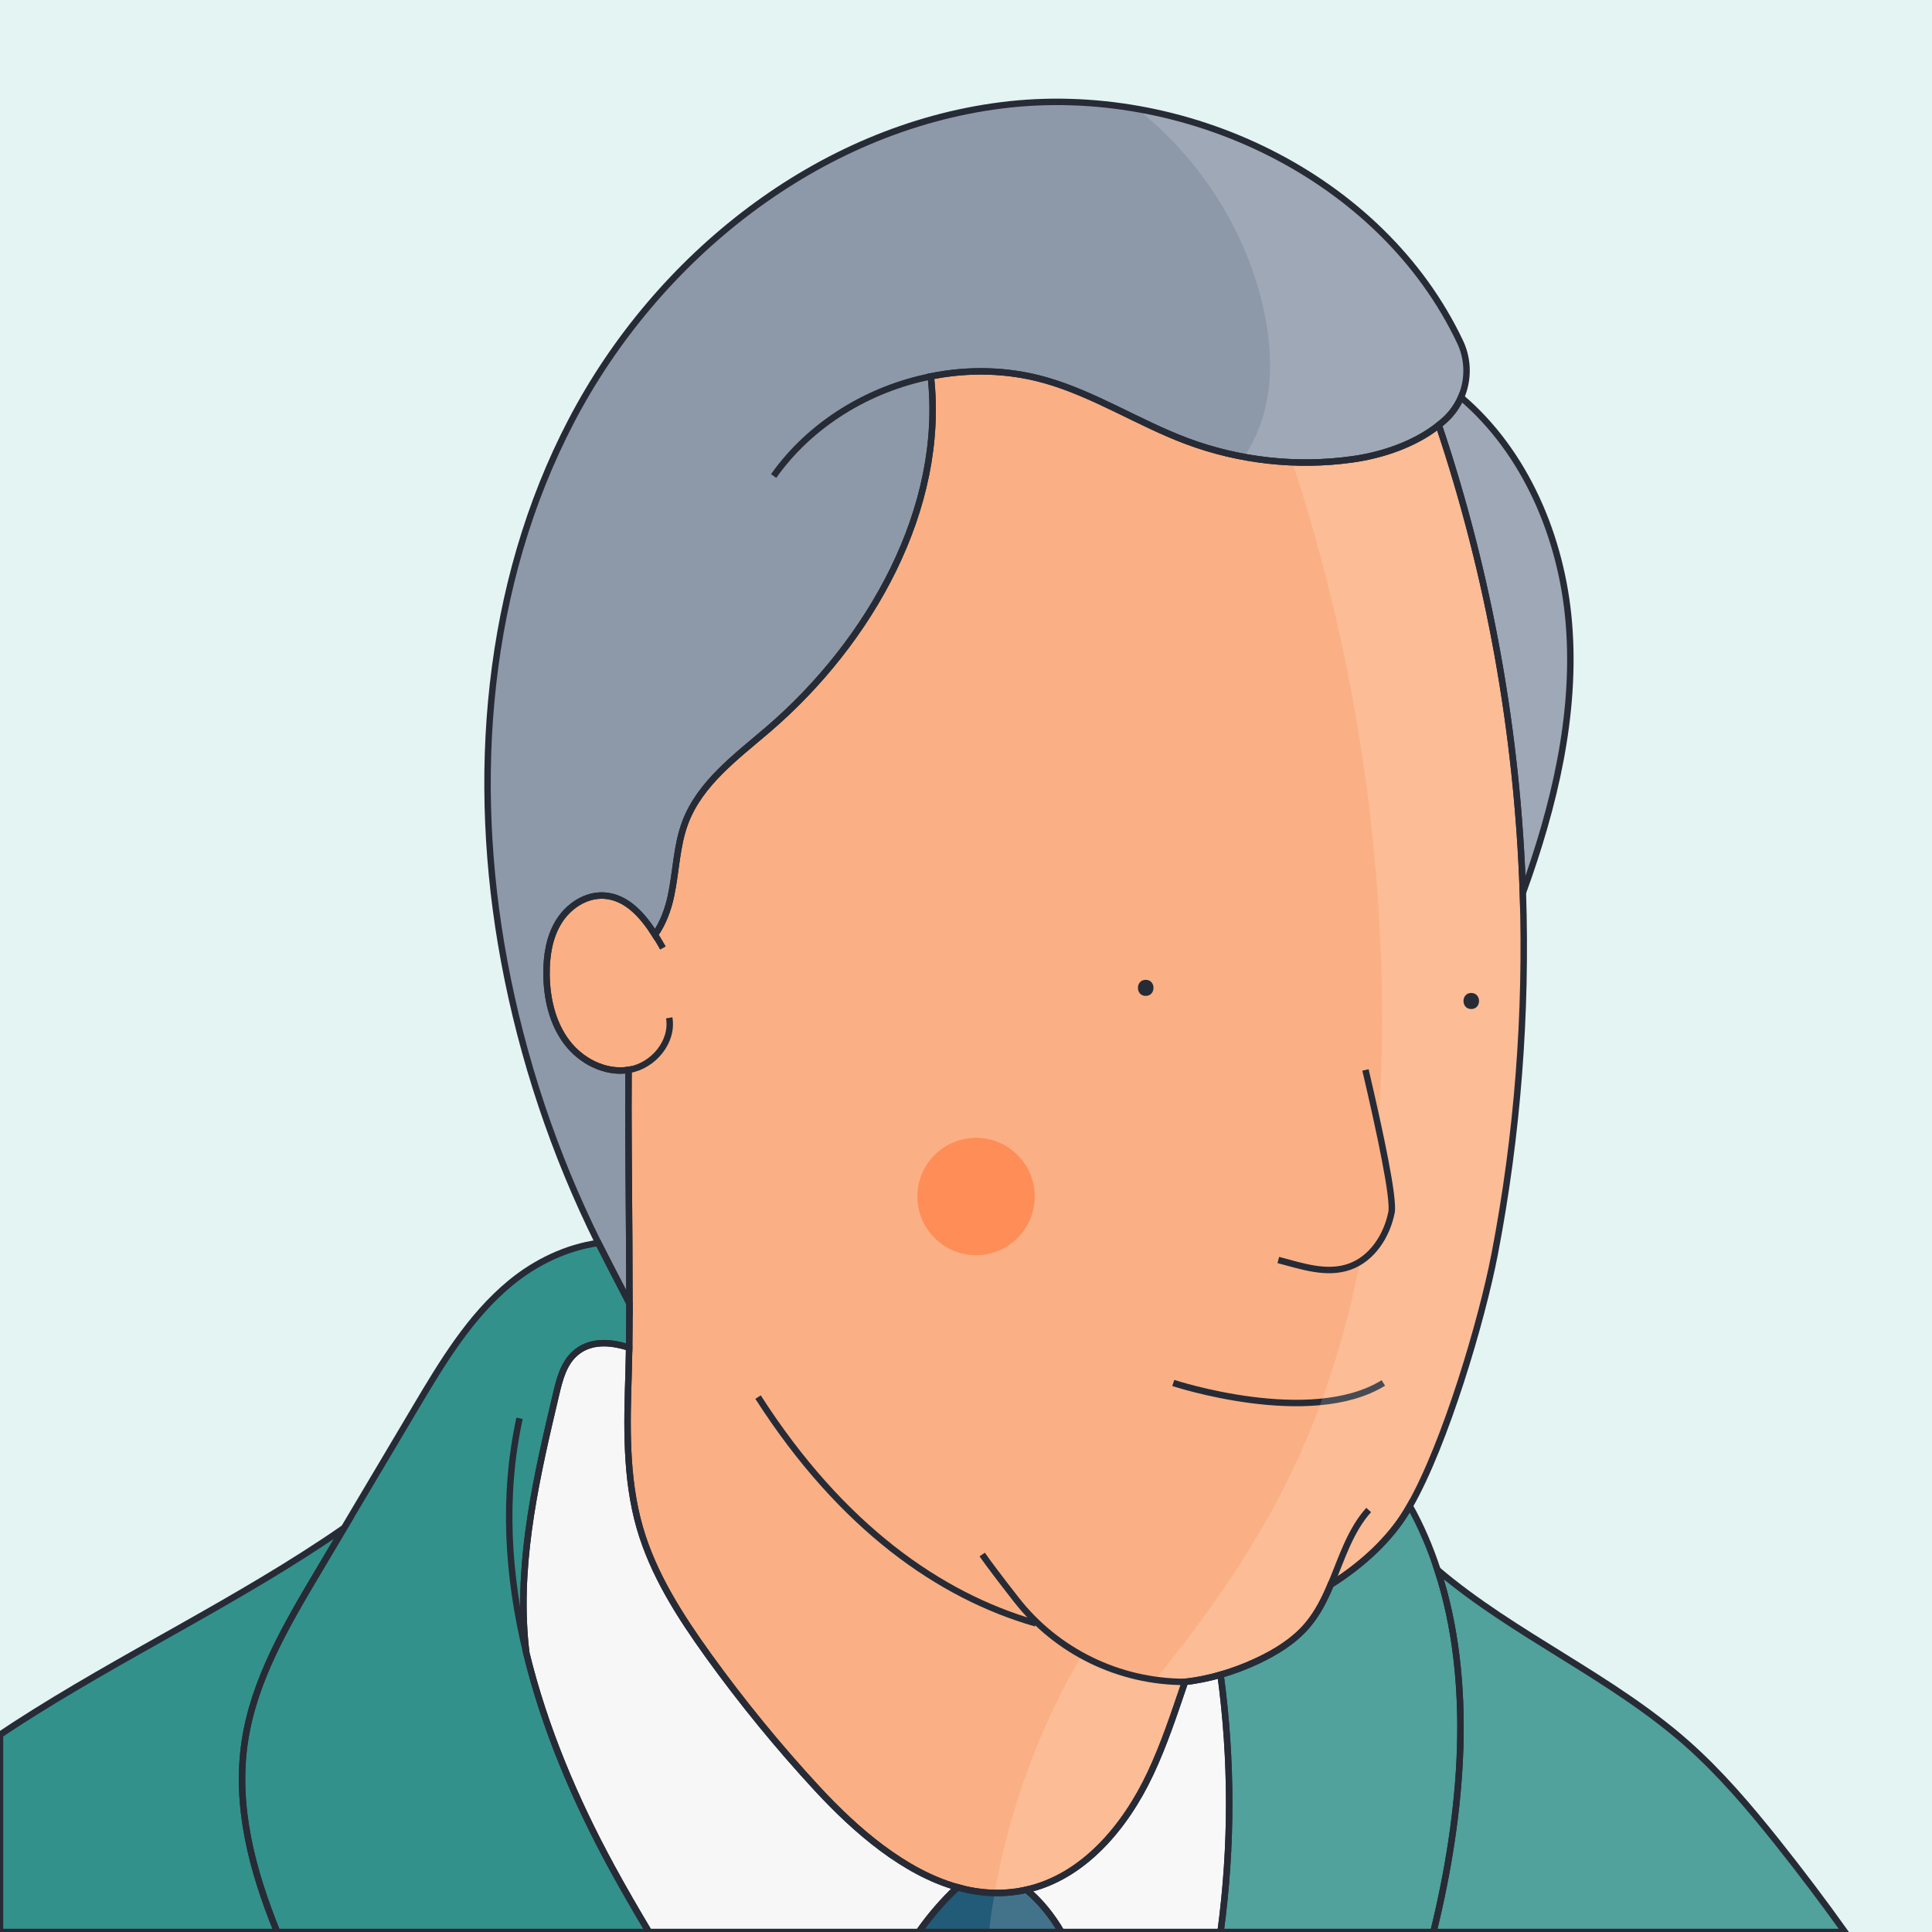
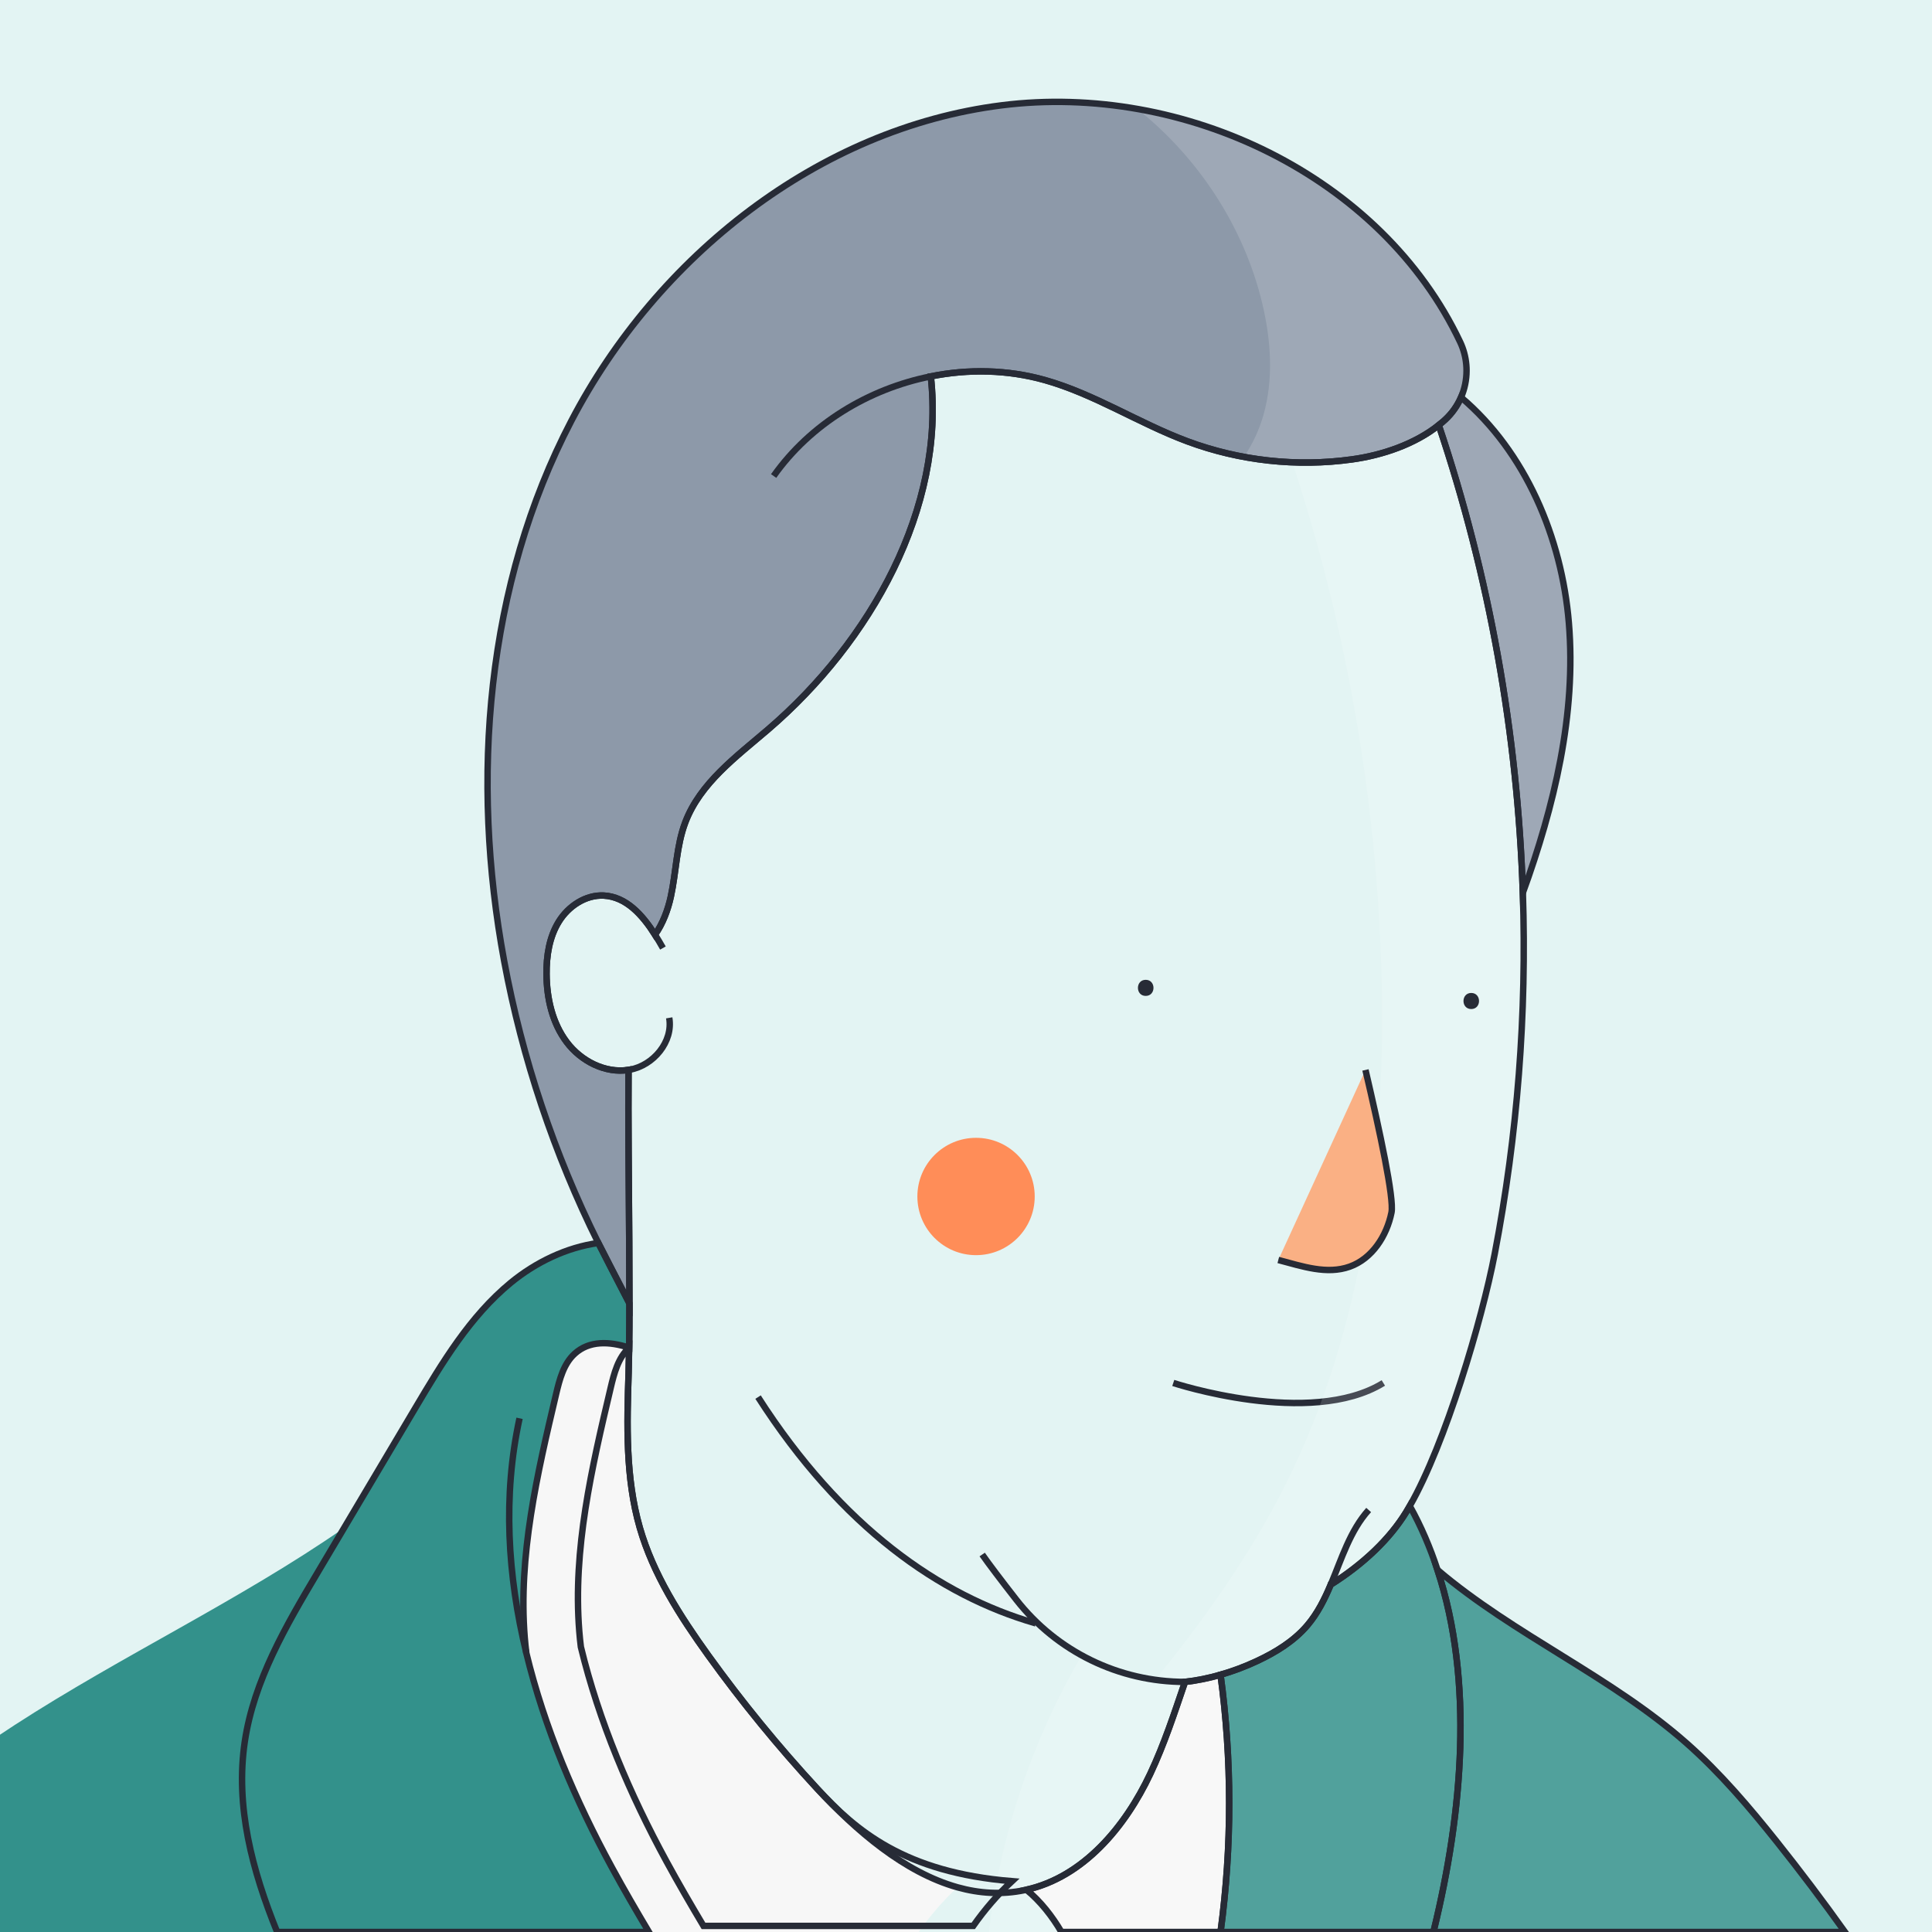
<svg xmlns="http://www.w3.org/2000/svg" version="1.1" id="Capa_1" x="0px" y="0px" viewBox="0 0 600 600" style="enable-background:new 0 0 600 600;" xml:space="preserve" width="600" height="600">
  <style type="text/css">
	.st0{fill:#E3F4F3;}
	.st1{fill:#FAB084;}
	.st2{fill:#33918B;}
	.st3{fill:#8D99A9;}
	.st4{fill:#F7F7F7;}
	.st5{fill:none;stroke:#272B36;stroke-width:2;stroke-miterlimit:10;}
	.st6{fill:#FF8D58;}
	.st7{fill:none;}
	.st8{fill:#215B77;}
	.st9{opacity:0.15;fill:#FFFFFF;}
	.st10{fill:#FAB084;stroke:#272B36;stroke-width:2;stroke-miterlimit:10;}
	.st11{fill:#272B36;}
</style>
  <rect class="st0" width="600" height="600" />
-   <path class="st1" d="M464.2,389.39c-3.98,20.71-15.32,58.95-26.38,78.3c-0.39,0.68-0.77,1.34-1.16,1.97  c-4.99,8.14-13.07,15.97-23.38,22.46h-0.01c-1.9,4.53-4.08,8.89-7.23,12.61c-4.17,4.91-9.79,8.37-15.62,11.1  c-3.65,1.71-7.47,3.16-11.37,4.28c-3.62,1.04-7.32,1.8-11.03,2.22c-3.3,9.65-6.46,19.37-10.81,28.58  c-7.75,16.44-20.74,31.99-38.43,35.96c-0.17,0.05-0.35,0.08-0.52,0.12c-7.14,1.5-14.14,1.02-20.91-0.87  c-16.47-4.61-31.51-17.59-43.58-30.65c-12.08-13.07-23.37-26.88-33.77-41.32c-8.82-12.26-17.13-25.21-21.31-39.72  c-4.47-15.54-3.99-32-3.47-48.16c0.07-2.32,0.13-4.92,0.17-7.74c0.06-4.16,0.09-8.78,0.09-13.73v-0.01c0-5.96-0.03-12.38-0.07-18.97  c-0.12-18.53-0.34-38.46-0.22-53.55c-7.24,1.13-14.73-2.72-19.16-8.59c-4.52-5.97-6.24-13.67-6.3-21.16  c-0.05-5.65,0.84-11.49,3.81-16.29c2.97-4.81,8.34-8.4,13.98-8.1c6.98,0.38,12,6.03,15.9,12.15c2.44-3.47,4.02-7.72,4.92-11.88  c1.66-7.65,1.71-15.68,4.48-23c4.62-12.22,15.85-20.4,25.76-28.9c31.76-27.26,55.06-68.74,50.49-109.61  c11.68-2.35,23.84-2.1,35.33,1.12c15.52,4.36,29.28,13.44,44.39,19.06c16.22,6.03,33.94,7.98,51.08,5.6  c9.51-1.31,19.57-4.76,26.95-10.64c15.72,46.8,24.49,95.91,26.12,145.26C474.18,314.83,471.29,352.5,464.2,389.39z" />
  <path class="st2" d="M445.3,599.44c-0.05,0.19-0.09,0.37-0.14,0.56h-66.11c0.01-0.07,0.02-0.15,0.03-0.22  c3.55-26.4,3.54-53.27-0.03-79.67c3.9-1.12,7.72-2.57,11.37-4.28c5.83-2.73,11.45-6.19,15.62-11.1c3.15-3.72,5.33-8.08,7.23-12.61  h0.01c10.31-6.49,18.39-14.32,23.38-22.46c0.39-0.63,0.77-1.29,1.16-1.97c3.51,6.32,6.35,12.97,8.6,19.85  C457.8,522.24,454.21,563.01,445.3,599.44z" />
  <path class="st2" d="M201.53,600H86.07c-7.75-19.15-13.06-39.04-10.04-59.18c2.83-18.94,12.81-35.96,22.6-52.43  c2.75-4.63,5.49-9.25,8.24-13.88c7.39-12.45,14.79-24.91,22.18-37.36c8.34-14.04,16.93-28.38,29.54-38.76  c7.75-6.38,17.39-11.03,27.23-12.37c0.94,1.89,5.61,10.97,9.66,18.77v0.01c0,4.95-0.03,9.57-0.09,13.73  c-6.13-1.98-12.39-2.26-16.94,1.9c-3.44,3.15-4.68,7.98-5.75,12.52c-5.87,24.83-11.78,50.16-9.74,75.59  c0.13,1.61,0.29,3.21,0.49,4.81c5.61,23.18,15.22,45.76,26.62,66.68C193.74,586.77,197.6,593.4,201.53,600z" />
  <path class="st2" d="M572.98,600H445.16c0.05-0.19,0.09-0.37,0.14-0.56c8.91-36.43,12.5-77.2,1.12-111.9  c23.83,20.25,53.86,33.06,77.45,53.9c10.36,9.16,19.35,19.75,27.97,30.56C559.13,581.15,566.18,590.49,572.98,600z" />
  <path class="st2" d="M76.03,540.82c-3.02,20.14,2.29,40.03,10.04,59.18H0v-61.27c1.52-1.03,3.06-2.04,4.59-3.03  c33.34-21.6,69.73-38.64,102.28-61.19c-2.75,4.63-5.49,9.25-8.24,13.88C88.84,504.86,78.86,521.88,76.03,540.82z" />
  <path class="st3" d="M455.45,115.1c0,2.85-0.58,5.68-1.71,8.29c-1.13,2.6-2.8,4.99-4.97,6.98c-0.63,0.57-1.27,1.13-1.95,1.66  c-7.38,5.88-17.44,9.33-26.95,10.64c-17.14,2.38-34.86,0.43-51.08-5.6c-15.11-5.62-28.87-14.7-44.39-19.06  c-11.49-3.22-23.65-3.47-35.33-1.12c4.57,40.87-18.73,82.35-50.49,109.61c-9.91,8.5-21.14,16.68-25.76,28.9  c-2.77,7.32-2.82,15.35-4.48,23c-0.9,4.16-2.48,8.41-4.92,11.88c-3.9-6.12-8.92-11.77-15.9-12.15c-5.64-0.3-11.01,3.29-13.98,8.1  c-2.97,4.8-3.86,10.64-3.81,16.29c0.06,7.49,1.78,15.19,6.3,21.16c4.43,5.87,11.92,9.72,19.16,8.59  c-0.12,15.09,0.1,35.02,0.22,53.55c0.04,6.59,0.07,13.01,0.07,18.97c-4.05-7.8-8.72-16.88-9.66-18.77  c-13.73-27.65-23.61-57.21-29.25-87.56c-10.49-56.45-5.71-116.9,20.88-167.79c26.58-50.89,76.61-90.77,133.58-97.96  c56.66-7.16,118.03,21.95,142.44,73.52c0.27,0.56,0.5,1.13,0.71,1.7C455.04,110.27,455.45,112.7,455.45,115.1z" />
  <path class="st3" d="M472.94,277.29c-1.63-49.35-10.4-98.46-26.12-145.26c0.68-0.53,1.32-1.09,1.95-1.66  c2.17-1.99,3.84-4.38,4.97-6.98c20.02,16.97,31.28,43.56,33.48,70C489.59,221.88,482.68,250.34,472.94,277.29z" />
  <path class="st4" d="M253.77,555.47c-12.08-13.07-23.37-26.88-33.77-41.32c-8.82-12.26-17.13-25.21-21.31-39.72  c-4.47-15.54-3.99-32-3.47-48.16c0.07-2.32,0.13-4.92,0.17-7.74c-6.13-1.98-12.39-2.26-16.94,1.9c-3.44,3.15-4.68,7.98-5.75,12.52  c-5.87,24.83-11.78,50.16-9.74,75.59c0.13,1.61,0.29,3.21,0.49,4.81c5.61,23.18,15.22,45.76,26.62,66.68  c3.67,6.74,7.53,13.37,11.46,19.97h83.78c3.55-5.04,7.56-9.73,12.04-13.88C280.88,581.51,265.84,568.53,253.77,555.47z" />
  <path class="st5" d="M364.37,429.49c0,0,42.51,14.02,65.24,0" />
  <circle class="st6" cx="303.12" cy="371.58" r="18.22" />
  <path class="st7" d="M321.48,504.09h-0.01c-29.53-8.54-60.08-29.71-86.05-70.21" />
  <path class="st7" d="M413.28,492.12c3.4-8.08,5.96-16.69,11.77-23.18" />
  <path class="st7" d="M368.02,522.33L368.02,522.33c-20.46,0-39.8-9.4-52.4-25.53c-4.64-5.94-8.69-11.28-10.59-14.03" />
  <path class="st7" d="M289.07,116.89c-19.36,3.86-37.39,14.8-48.81,30.94" />
  <path class="st7" d="M207.83,316.1c1.28,7.38-4.88,14.78-12.25,16.11c-0.13,0.02-0.26,0.05-0.39,0.06" />
  <path class="st7" d="M205.88,294.42c-0.77-1.37-1.59-2.76-2.46-4.14" />
-   <path class="st8" d="M329.64,600h-44.33c3.55-5.04,7.56-9.73,12.04-13.88c6.77,1.89,13.77,2.37,20.91,0.87  c0.17-0.04,0.35-0.07,0.52-0.12C323.18,590.53,326.71,595.02,329.64,600z" />
  <path class="st7" d="M163.45,513.35c-5.83-24.04-7.35-48.73-2.1-72.88" />
  <path class="st4" d="M379.08,599.78c-0.01,0.07-0.02,0.15-0.03,0.22h-49.41c-2.93-4.98-6.46-9.47-10.86-13.13  c17.69-3.97,30.68-19.52,38.43-35.96c4.35-9.21,7.51-18.93,10.81-28.58c3.71-0.42,7.41-1.18,11.03-2.22  C382.62,546.51,382.63,573.38,379.08,599.78z" />
  <path class="st9" d="M379.08,599.78c3.55-26.4,3.54-53.27-0.03-79.67c-3.62,1.04-7.32,1.8-11.03,2.22  c-3.3,9.65-6.46,19.37-10.81,28.58c-7.75,16.44-20.74,31.99-38.43,35.96c4.4,3.66,7.93,8.15,10.86,13.13h-22.52  c0.48-4.06,1.07-8.11,1.78-12.14c4.54-25.94,13.72-51.06,27.03-73.78c7.04,3.89,14.78,6.48,22.84,7.6  c15.41-19.05,29.62-38.99,40.56-60.85c24.38-48.71,31.22-104.55,29.68-158.99c-1.52-53.72-10.87-107.21-27.66-158.26  c-0.76-0.04-1.52-0.08-2.27-0.12c-0.43-0.03-0.86-0.05-1.28-0.09c-0.55-0.04-1.09-0.08-1.63-0.13c-0.78-0.07-1.56-0.14-2.33-0.23  c-0.78-0.09-1.56-0.18-2.33-0.29c-0.5-0.06-1-0.13-1.5-0.21c-0.65-0.1-1.31-0.2-1.96-0.31c-0.15-0.02-0.29-0.05-0.43-0.07  c-0.45-0.08-0.88-0.16-1.32-0.24c2.7-3.94,4.74-8.36,6.05-12.92c3.23-11.29,2.37-23.42-0.37-34.84  c-5.69-23.68-19.76-45.12-38.77-60.29c42.52,7.44,81.88,33.54,100.26,72.39c0.27,0.56,0.5,1.13,0.71,1.7  c0.86,2.34,1.27,4.77,1.27,7.17c0,2.85-0.58,5.68-1.71,8.29c20.02,16.97,31.28,43.56,33.48,70c2.37,28.49-4.54,56.95-14.28,83.9  c1.24,37.54-1.65,75.21-8.74,112.1c-3.98,20.71-15.32,58.95-26.38,78.3c3.51,6.32,6.35,12.97,8.6,19.85  c23.83,20.25,53.86,33.06,77.45,53.9c10.36,9.16,19.35,19.75,27.97,30.56c7.29,9.15,14.34,18.49,21.14,28H379.05  C379.06,599.93,379.07,599.85,379.08,599.78z" />
  <path class="st9" d="M379.08,599.78c-0.01,0.07-0.02,0.15-0.03,0.22h-49.41c-2.93-4.98-6.46-9.47-10.86-13.13  c17.69-3.97,30.68-19.52,38.43-35.96c4.35-9.21,7.51-18.93,10.81-28.58c3.71-0.42,7.41-1.18,11.03-2.22  C382.62,546.51,382.63,573.38,379.08,599.78z" />
  <path class="st5" d="M464.2,389.39c-3.98,20.71-15.32,58.95-26.38,78.3c-0.39,0.68-0.77,1.34-1.16,1.97  c-4.99,8.14-13.07,15.97-23.38,22.46h-0.01c-1.9,4.53-4.08,8.89-7.23,12.61c-4.17,4.91-9.79,8.37-15.62,11.1  c-3.65,1.71-7.47,3.16-11.37,4.28c-3.62,1.04-7.32,1.8-11.03,2.22c-3.3,9.65-6.46,19.37-10.81,28.58  c-7.75,16.44-20.74,31.99-38.43,35.96c-0.17,0.05-0.35,0.08-0.52,0.12c-7.14,1.5-14.14,1.02-20.91-0.87  c-16.47-4.61-31.51-17.59-43.58-30.65c-12.08-13.07-23.37-26.88-33.77-41.32c-8.82-12.26-17.13-25.21-21.31-39.72  c-4.47-15.54-3.99-32-3.47-48.16c0.07-2.32,0.13-4.92,0.17-7.74c0.06-4.16,0.09-8.78,0.09-13.73v-0.01c0-5.96-0.03-12.38-0.07-18.97  c-0.12-18.53-0.34-38.46-0.22-53.55c-7.24,1.13-14.73-2.72-19.16-8.59c-4.52-5.97-6.24-13.67-6.3-21.16  c-0.05-5.65,0.84-11.49,3.81-16.29c2.97-4.81,8.34-8.4,13.98-8.1c6.98,0.38,12,6.03,15.9,12.15c2.44-3.47,4.02-7.72,4.92-11.88  c1.66-7.65,1.71-15.68,4.48-23c4.62-12.22,15.85-20.4,25.76-28.9c31.76-27.26,55.06-68.74,50.49-109.61  c11.68-2.35,23.84-2.1,35.33,1.12c15.52,4.36,29.28,13.44,44.39,19.06c16.22,6.03,33.94,7.98,51.08,5.6  c9.51-1.31,19.57-4.76,26.95-10.64c15.72,46.8,24.49,95.91,26.12,145.26C474.18,314.83,471.29,352.5,464.2,389.39z" />
  <path class="st5" d="M445.3,599.44c-0.05,0.19-0.09,0.37-0.14,0.56h-66.11c0.01-0.07,0.02-0.15,0.03-0.22  c3.55-26.4,3.54-53.27-0.03-79.67c3.9-1.12,7.72-2.57,11.37-4.28c5.83-2.73,11.45-6.19,15.62-11.1c3.15-3.72,5.33-8.08,7.23-12.61  h0.01c10.31-6.49,18.39-14.32,23.38-22.46c0.39-0.63,0.77-1.29,1.16-1.97c3.51,6.32,6.35,12.97,8.6,19.85  C457.8,522.24,454.21,563.01,445.3,599.44z" />
  <path class="st5" d="M201.53,600H86.07c-7.75-19.15-13.06-39.04-10.04-59.18c2.83-18.94,12.81-35.96,22.6-52.43  c2.75-4.63,5.49-9.25,8.24-13.88c7.39-12.45,14.79-24.91,22.18-37.36c8.34-14.04,16.93-28.38,29.54-38.76  c7.75-6.38,17.39-11.03,27.23-12.37c0.94,1.89,5.61,10.97,9.66,18.77v0.01c0,4.95-0.03,9.57-0.09,13.73  c-6.13-1.98-12.39-2.26-16.94,1.9c-3.44,3.15-4.68,7.98-5.75,12.52c-5.87,24.83-11.78,50.16-9.74,75.59  c0.13,1.61,0.29,3.21,0.49,4.81c5.61,23.18,15.22,45.76,26.62,66.68C193.74,586.77,197.6,593.4,201.53,600z" />
  <path class="st5" d="M572.98,600H445.16c0.05-0.19,0.09-0.37,0.14-0.56c8.91-36.43,12.5-77.2,1.12-111.9  c23.83,20.25,53.86,33.06,77.45,53.9c10.36,9.16,19.35,19.75,27.97,30.56C559.13,581.15,566.18,590.49,572.98,600z" />
-   <path class="st5" d="M76.03,540.82c-3.02,20.14,2.29,40.03,10.04,59.18H0v-61.27c1.52-1.03,3.06-2.04,4.59-3.03  c33.34-21.6,69.73-38.64,102.28-61.19c-2.75,4.63-5.49,9.25-8.24,13.88C88.84,504.86,78.86,521.88,76.03,540.82z" />
  <path class="st5" d="M455.45,115.1c0,2.85-0.58,5.68-1.71,8.29c-1.13,2.6-2.8,4.99-4.97,6.98c-0.63,0.57-1.27,1.13-1.95,1.66  c-7.38,5.88-17.44,9.33-26.95,10.64c-17.14,2.38-34.86,0.43-51.08-5.6c-15.11-5.62-28.87-14.7-44.39-19.06  c-11.49-3.22-23.65-3.47-35.33-1.12c4.57,40.87-18.73,82.35-50.49,109.61c-9.91,8.5-21.14,16.68-25.76,28.9  c-2.77,7.32-2.82,15.35-4.48,23c-0.9,4.16-2.48,8.41-4.92,11.88c-3.9-6.12-8.92-11.77-15.9-12.15c-5.64-0.3-11.01,3.29-13.98,8.1  c-2.97,4.8-3.86,10.64-3.81,16.29c0.06,7.49,1.78,15.19,6.3,21.16c4.43,5.87,11.92,9.72,19.16,8.59  c-0.12,15.09,0.1,35.02,0.22,53.55c0.04,6.59,0.07,13.01,0.07,18.97c-4.05-7.8-8.72-16.88-9.66-18.77  c-13.73-27.65-23.61-57.21-29.25-87.56c-10.49-56.45-5.71-116.9,20.88-167.79c26.58-50.89,76.61-90.77,133.58-97.96  c56.66-7.16,118.03,21.95,142.44,73.52c0.27,0.56,0.5,1.13,0.71,1.7C455.04,110.27,455.45,112.7,455.45,115.1z" />
  <path class="st5" d="M472.94,277.29c-1.63-49.35-10.4-98.46-26.12-145.26c0.68-0.53,1.32-1.09,1.95-1.66  c2.17-1.99,3.84-4.38,4.97-6.98c20.02,16.97,31.28,43.56,33.48,70C489.59,221.88,482.68,250.34,472.94,277.29z" />
-   <path class="st5" d="M253.77,555.47c-12.08-13.07-23.37-26.88-33.77-41.32c-8.82-12.26-17.13-25.21-21.31-39.72  c-4.47-15.54-3.99-32-3.47-48.16c0.07-2.32,0.13-4.92,0.17-7.74c-6.13-1.98-12.39-2.26-16.94,1.9c-3.44,3.15-4.68,7.98-5.75,12.52  c-5.87,24.83-11.78,50.16-9.74,75.59c0.13,1.61,0.29,3.21,0.49,4.81c5.61,23.18,15.22,45.76,26.62,66.68  c3.67,6.74,7.53,13.37,11.46,19.97h83.78c3.55-5.04,7.56-9.73,12.04-13.88C280.88,581.51,265.84,568.53,253.77,555.47z" />
+   <path class="st5" d="M253.77,555.47c-12.08-13.07-23.37-26.88-33.77-41.32c-8.82-12.26-17.13-25.21-21.31-39.72  c-4.47-15.54-3.99-32-3.47-48.16c0.07-2.32,0.13-4.92,0.17-7.74c-3.44,3.15-4.68,7.98-5.75,12.52  c-5.87,24.83-11.78,50.16-9.74,75.59c0.13,1.61,0.29,3.21,0.49,4.81c5.61,23.18,15.22,45.76,26.62,66.68  c3.67,6.74,7.53,13.37,11.46,19.97h83.78c3.55-5.04,7.56-9.73,12.04-13.88C280.88,581.51,265.84,568.53,253.77,555.47z" />
  <path class="st5" d="M321.48,504.09h-0.01c-29.53-8.54-60.08-29.71-86.05-70.21" />
  <path class="st5" d="M413.28,492.12c3.4-8.08,5.96-16.69,11.77-23.18" />
  <path class="st5" d="M368.02,522.33L368.02,522.33c-20.46,0-39.8-9.4-52.4-25.53c-4.64-5.94-8.69-11.28-10.59-14.03" />
  <path class="st5" d="M289.07,116.89c-19.36,3.86-37.39,14.8-48.81,30.94" />
  <path class="st5" d="M207.83,316.1c1.28,7.38-4.88,14.78-12.25,16.11c-0.13,0.02-0.26,0.05-0.39,0.06" />
  <path class="st5" d="M205.88,294.42c-0.77-1.37-1.59-2.76-2.46-4.14" />
-   <path class="st5" d="M329.64,600h-44.33c3.55-5.04,7.56-9.73,12.04-13.88c6.77,1.89,13.77,2.37,20.91,0.87  c0.17-0.04,0.35-0.07,0.52-0.12C323.18,590.53,326.71,595.02,329.64,600z" />
  <path class="st5" d="M163.45,513.35c-5.83-24.04-7.35-48.73-2.1-72.88" />
  <path class="st5" d="M379.08,599.78c-0.01,0.07-0.02,0.15-0.03,0.22h-49.41c-2.93-4.98-6.46-9.47-10.86-13.13  c17.69-3.97,30.68-19.52,38.43-35.96c4.35-9.21,7.51-18.93,10.81-28.58c3.71-0.42,7.41-1.18,11.03-2.22  C382.62,546.51,382.63,573.38,379.08,599.78z" />
  <path class="st10" d="M396.99,391.3c7.52,1.99,15.08,4.6,22.18,2.07c6.97-2.49,11.51-9.56,12.97-16.82  c0.86-4.28-3.57-24.97-8.08-44.27" />
  <g>
    <g>
      <path class="st11" d="M355.81,309.29c3.22,0,3.22-5,0-5C352.59,304.29,352.59,309.29,355.81,309.29L355.81,309.29z" />
    </g>
  </g>
  <g>
    <g>
      <path class="st11" d="M456.91,313.37c3.22,0,3.22-5,0-5C453.7,308.37,453.69,313.37,456.91,313.37L456.91,313.37z" />
    </g>
  </g>
</svg>